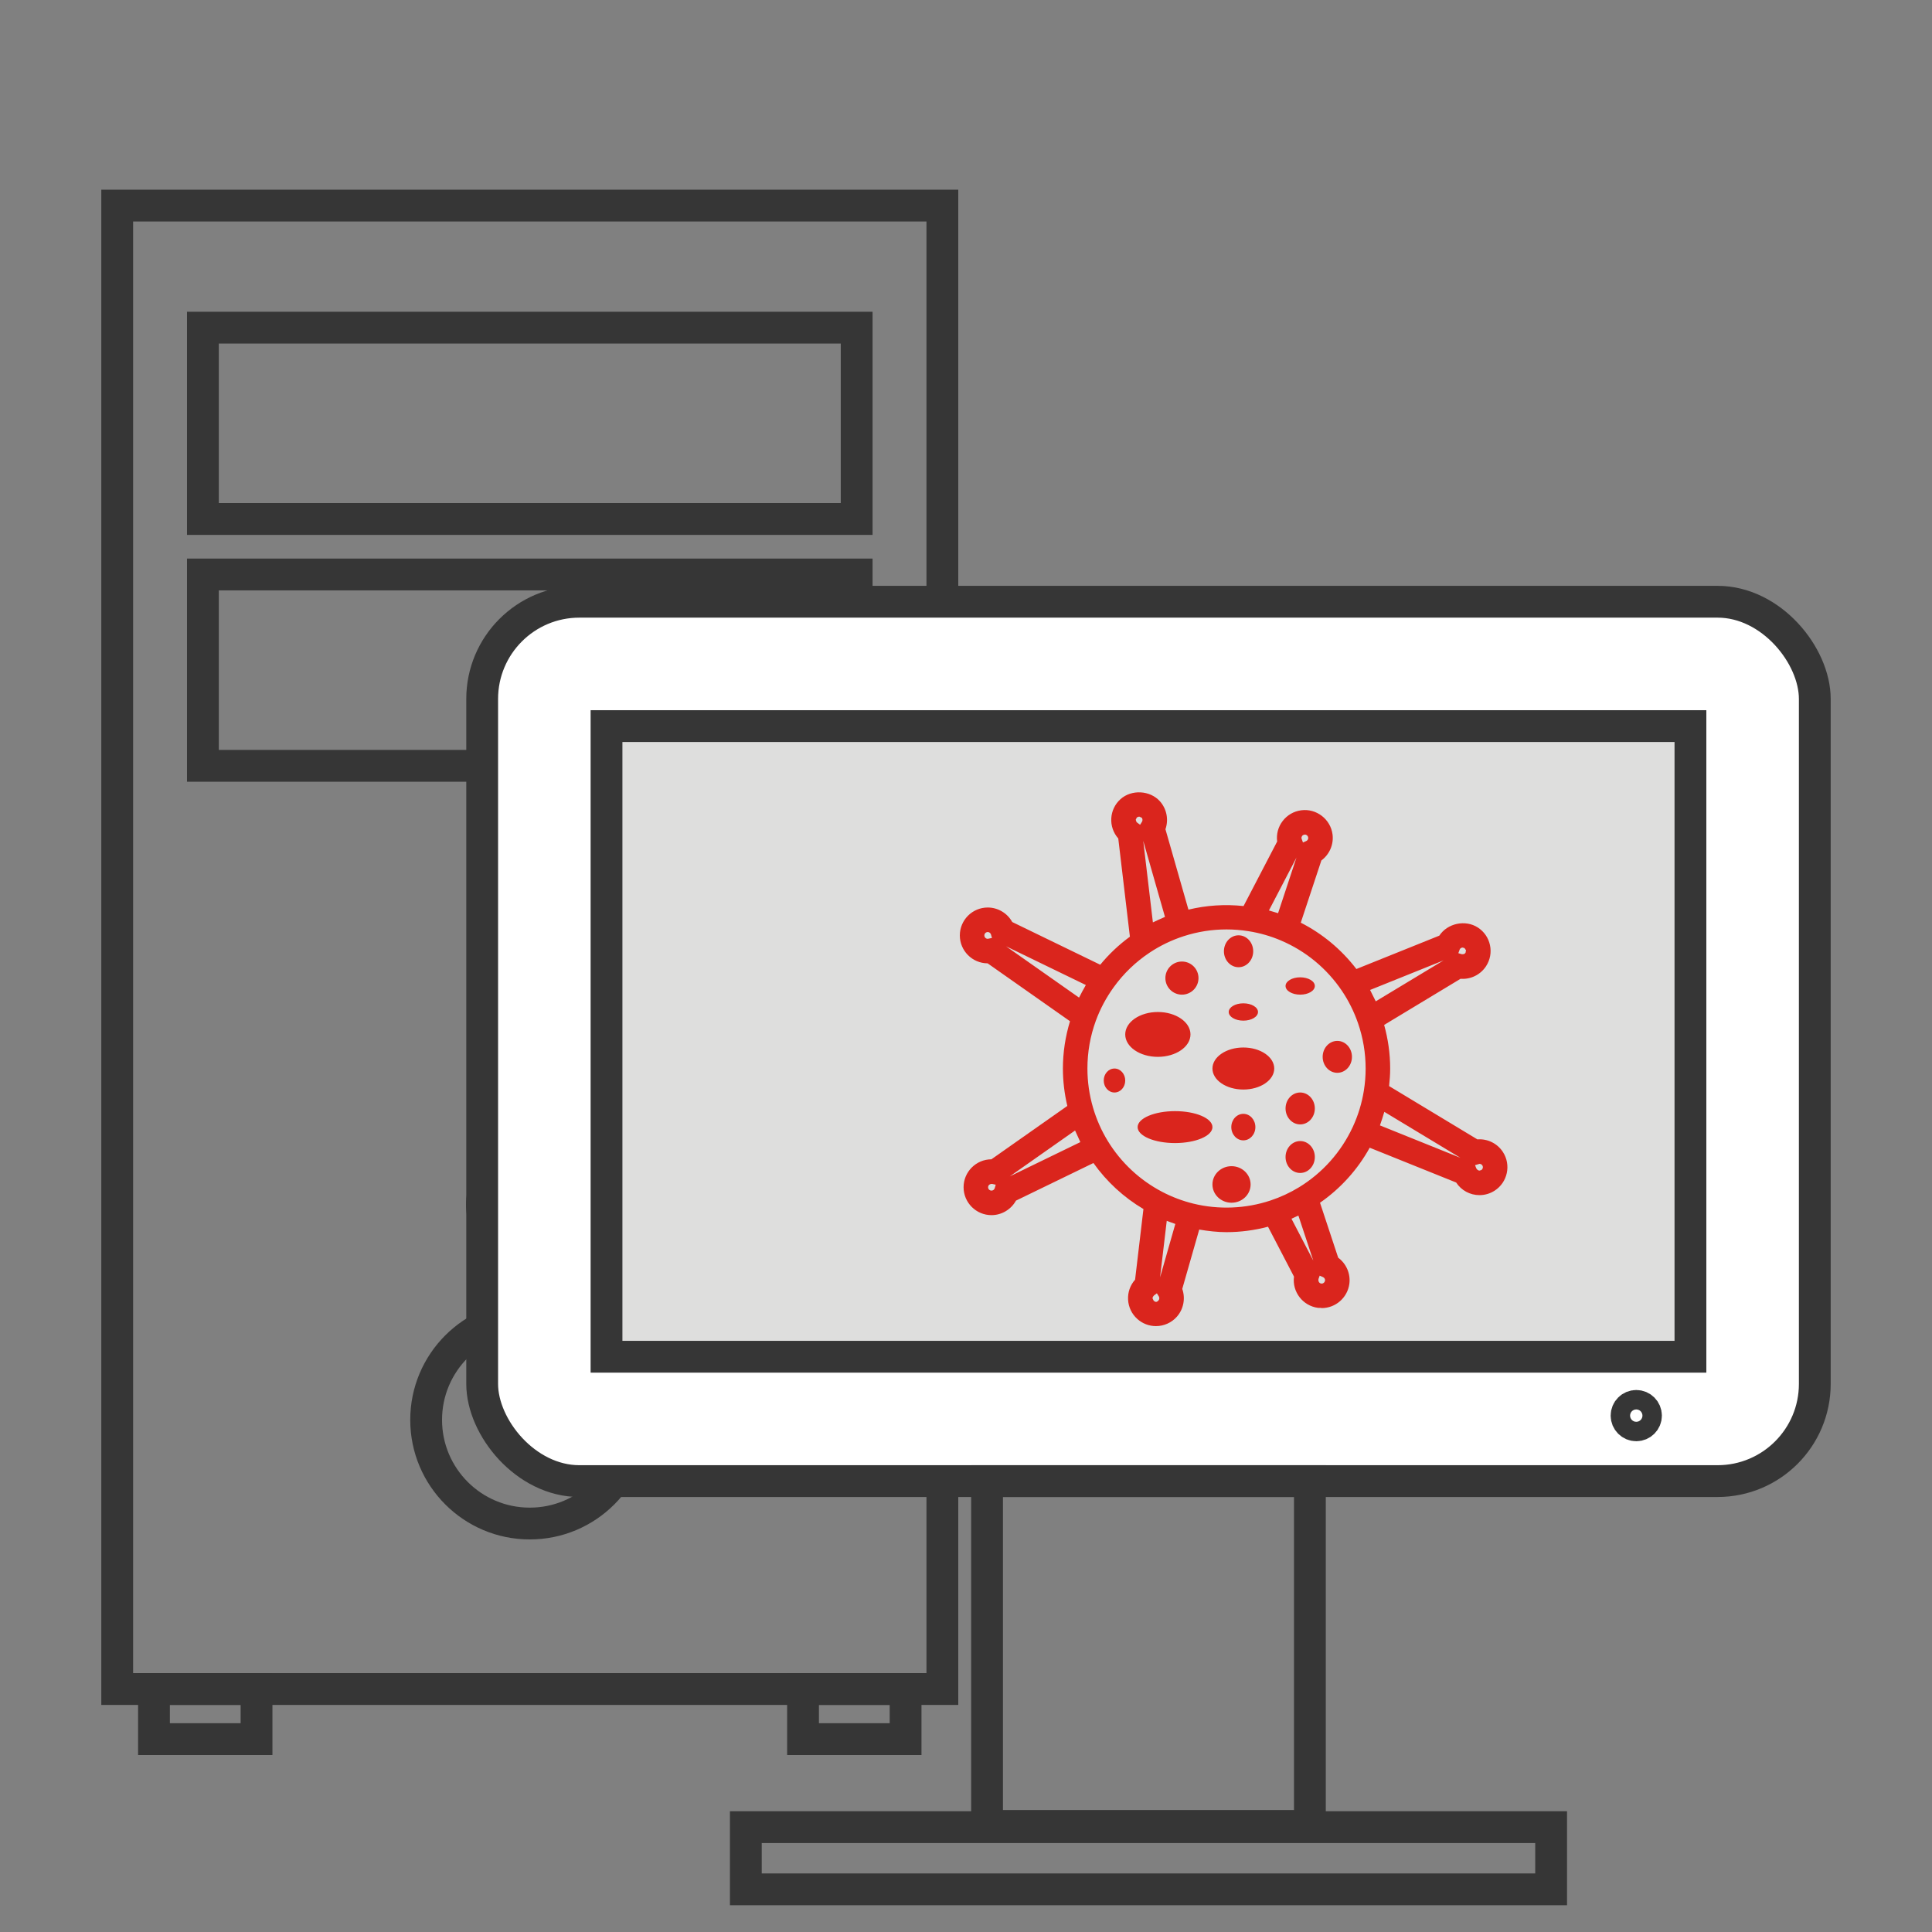
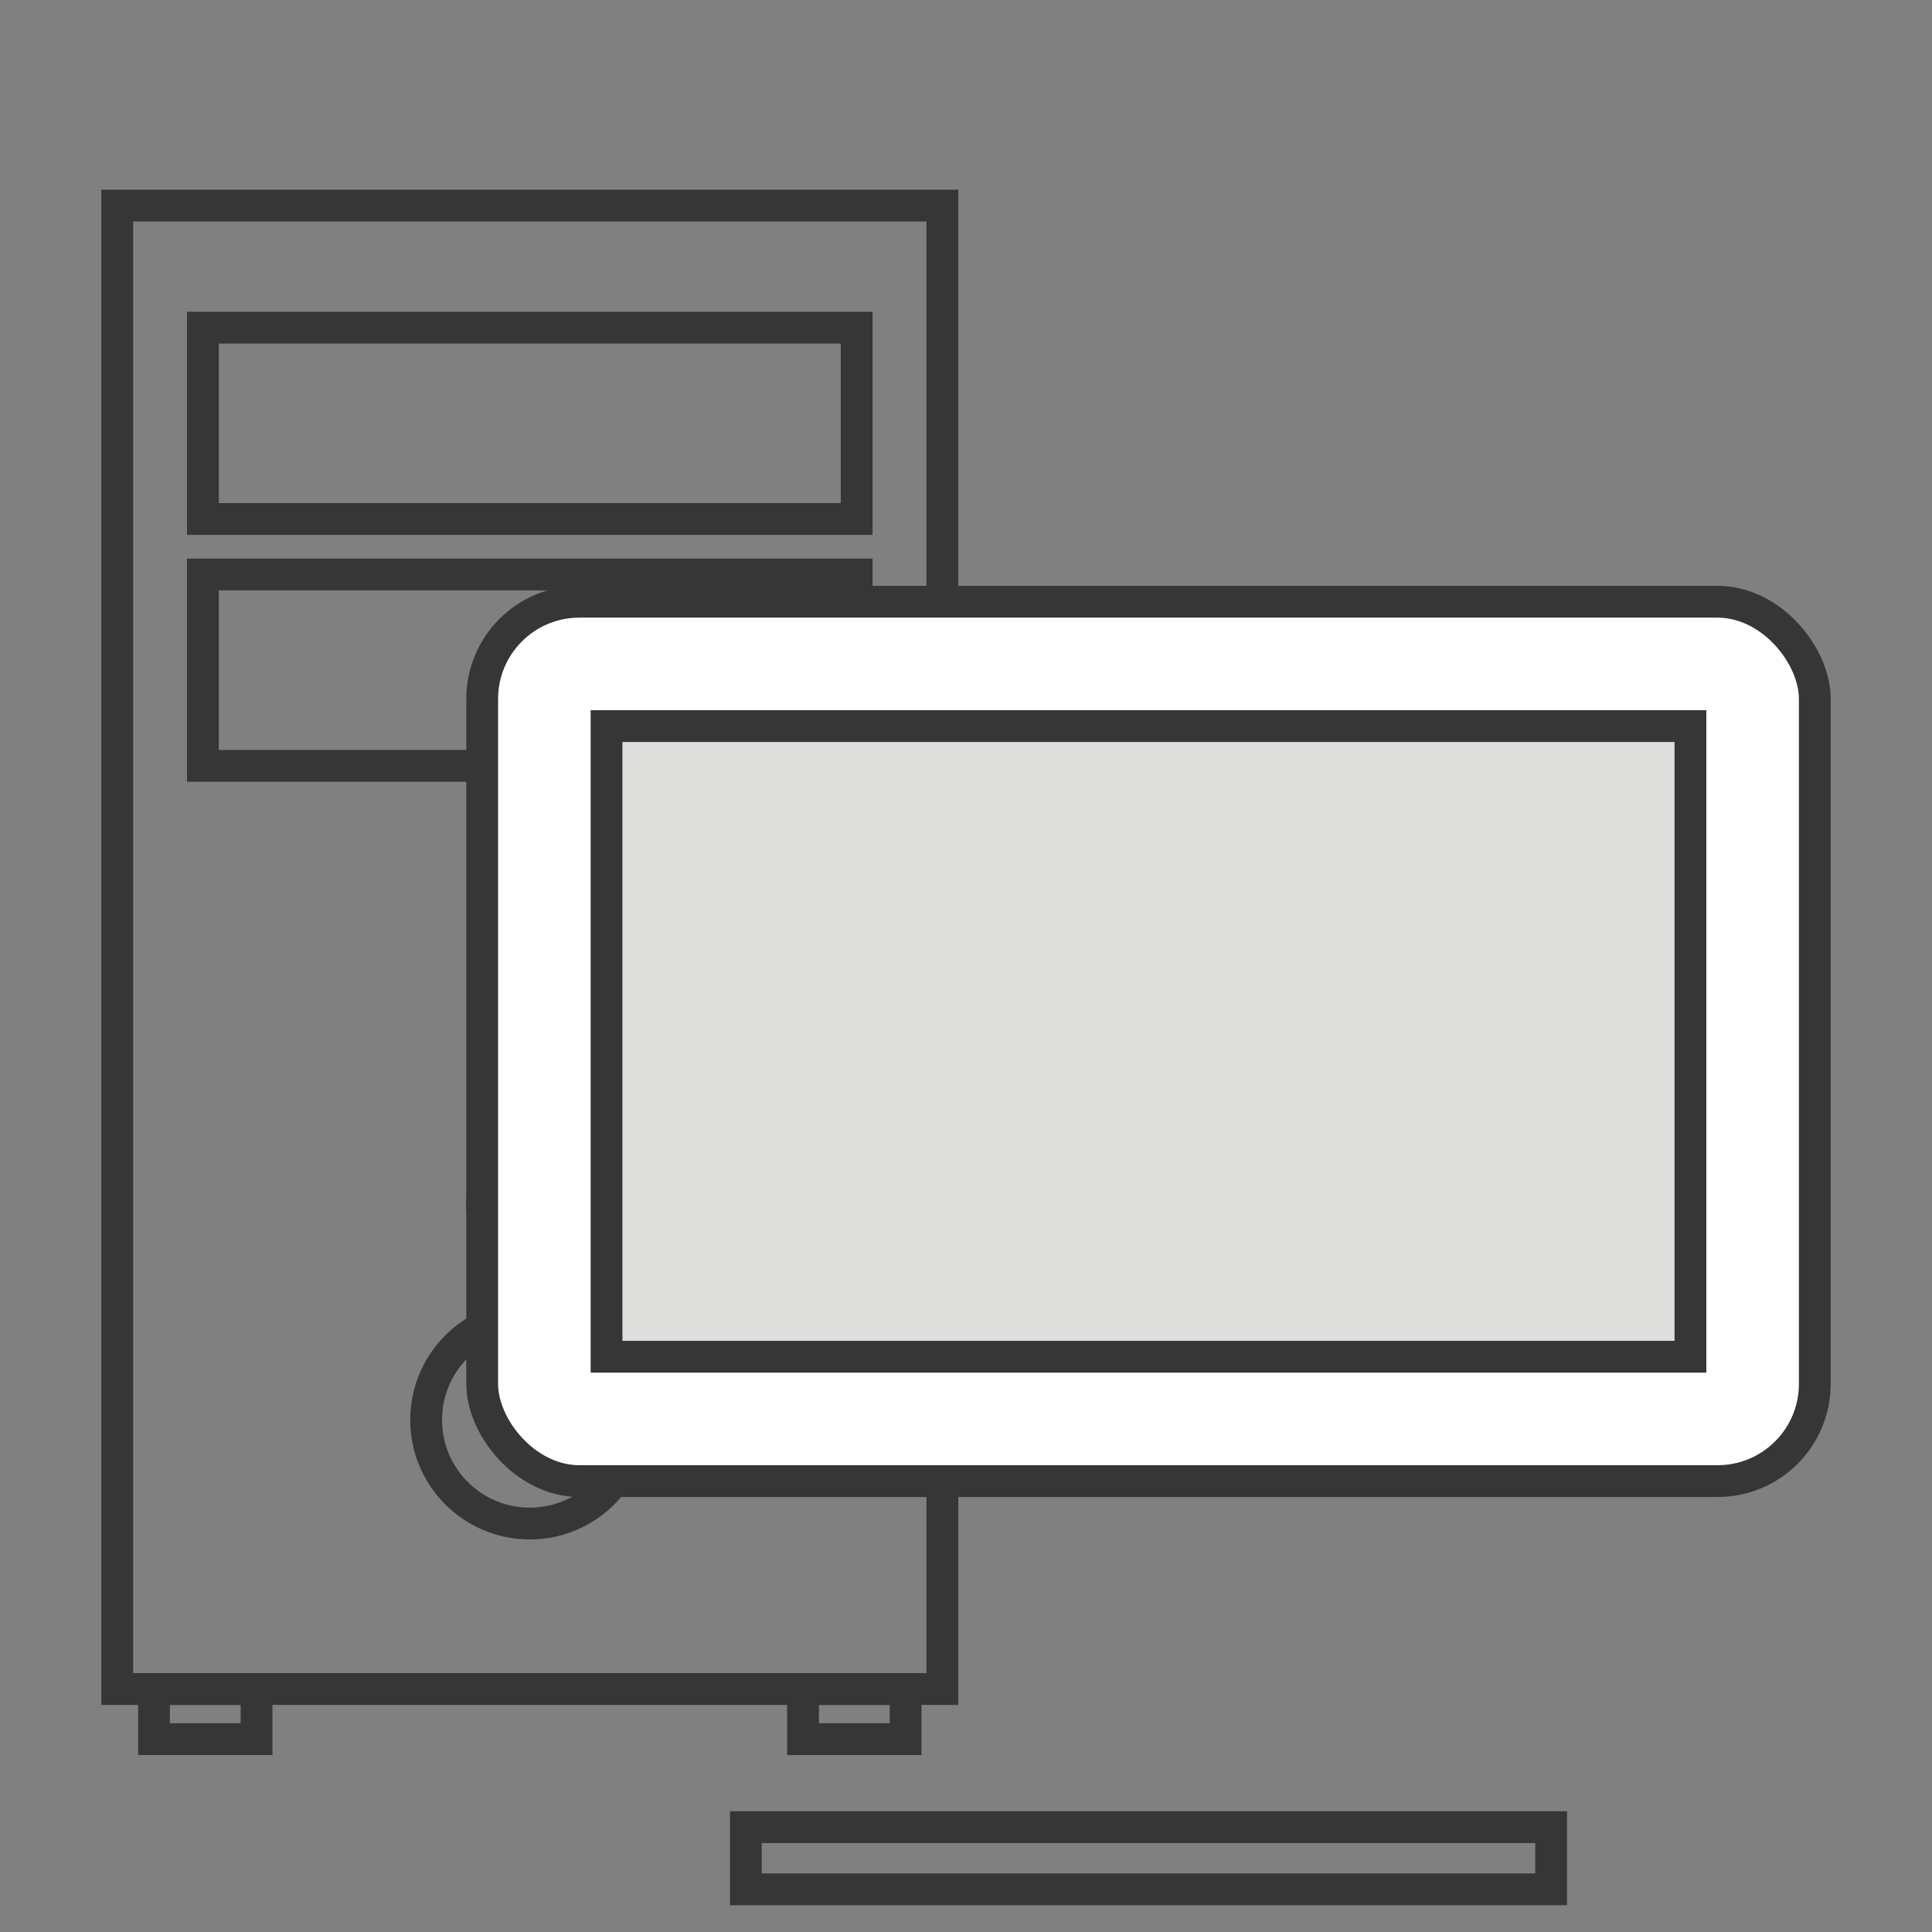
<svg xmlns="http://www.w3.org/2000/svg" xml:space="preserve" width="300px" height="300px" style="shape-rendering:geometricPrecision; text-rendering:geometricPrecision; image-rendering:optimizeQuality; fill-rule:evenodd; clip-rule:evenodd" viewBox="0 0 235.436 235.436">
  <rect x="0" y="0" width="235.436" height="235.436" fill="#808080" stroke="none" />
  <defs>
    <style type="text/css">
   
    .str0 {stroke:#363636;stroke-width:3.875}
    .fil0 {fill:none}
    .fil3 {fill:#DA251D}
    .fil2 {fill:#DEDEDD}
    .fil1 {fill:white}
   
  </style>
  </defs>
  <g id="Слой_x0020_1">
    <rect class="fil0" width="235.436" height="235.436" />
    <rect class="fil0 str0" x="14.282" y="25.054" width="100.556" height="180.773" />
    <rect class="fil0 str0" x="24.727" y="39.929" width="79.666" height="23.317" />
    <rect class="fil0 str0" x="24.727" y="70.007" width="79.666" height="23.317" />
    <circle class="fil0 str0" cx="64.56" cy="173.03" r="12.63" />
    <circle class="fil0 str0" cx="64.56" cy="146.799" r="5.829" />
    <rect class="fil0 str0" x="18.764" y="205.826" width="12.497" height="6.106" />
    <rect class="fil0 str0" x="97.859" y="205.826" width="12.497" height="6.106" />
    <rect class="fil1 str0" x="58.758" y="73.329" width="162.395" height="107.159" rx="11.844" ry="11.844" />
    <rect class="fil2 str0" x="73.911" y="88.483" width="132.088" height="76.852" />
-     <rect class="fil0 str0" x="120.284" y="180.488" width="39.341" height="42.02" />
    <rect class="fil0 str0" x="90.889" y="222.659" width="98.133" height="7.579" />
-     <circle class="fil0 str0" cx="199.398" cy="172.509" r="1.184" />
-     <path class="fil3" d="M180.515 142.585l-0.222 0.066c-0.053,0 -0.234,-0.012 -0.392,-0.277l-0.15 -0.383 0.542 -0.164c0.053,0 0.233,0.013 0.344,0.184 0.125,0.192 0.07,0.449 -0.122,0.573zm-12.35 -5.44l0.092 -0.288c0.135,-0.381 0.259,-0.763 0.37,-1.151l0.07 -0.214 9.274 5.6 -9.806 -3.948zm-9.866 7.538c-1.083,0.662 -2.257,1.207 -3.49,1.617l-0.009 0.002c-3.005,0.996 -6.276,1.131 -9.374,0.374 -1.313,-0.322 -2.591,-0.804 -3.798,-1.434l-0.01 -0.006c-2.724,-1.425 -5.012,-3.563 -6.617,-6.183 -0.775,-1.264 -1.38,-2.631 -1.801,-4.066 -0.456,-1.555 -0.686,-3.159 -0.686,-4.773 0,-2.007 0.347,-3.972 1.031,-5.841 0.528,-1.437 1.258,-2.803 2.167,-4.063 1.202,-1.668 2.68,-3.091 4.389,-4.225 1.282,-0.852 2.676,-1.525 4.143,-1.999 1.692,-0.548 3.448,-0.824 5.22,-0.824 0.889,-0.001 1.796,0.073 2.699,0.217 1.355,0.215 2.677,0.595 3.927,1.128 3.023,1.283 5.594,3.405 7.438,6.14 0.821,1.216 1.483,2.549 1.968,3.958 0.611,1.775 0.921,3.628 0.921,5.509 0,0.895 -0.072,1.798 -0.215,2.685 -0.243,1.531 -0.699,3.025 -1.356,4.439 -1.414,3.05 -3.679,5.59 -6.548,7.346zm3.17 11.375c-0.028,0.205 -0.203,0.362 -0.408,0.362l-0.055 -0.005c-0.226,-0.029 -0.386,-0.239 -0.334,-0.553l0.146 -0.411 0.408 0.18c0.136,0.058 0.27,0.22 0.243,0.428zm-4.087 -7.542c0.133,-0.058 0.263,-0.121 0.395,-0.181l0.17 -0.078 0.276 -0.127 1.817 5.494 -2.659 -5.107zm-16.015 7.14l0.814 -6.882 0.186 0.067 0.18 0.066c0.226,0.084 0.452,0.17 0.679,0.246l-1.858 6.503zm-0.194 2.821c-0.217,0.245 -0.389,0.204 -0.583,0.031l-0.137 -0.284c-0.004,-0.077 0.012,-0.191 0.176,-0.36l0.349 -0.258 0.237 0.377c0.08,0.126 0.1,0.335 -0.042,0.493zm-18.113 -15.126l7.949 -5.587 0.163 0.357c0.059,0.133 0.12,0.266 0.182,0.398 0.099,0.219 0.19,0.444 0.298,0.661l-8.593 4.172zm-1.841 1.441c-0.043,0.149 -0.182,0.298 -0.396,0.298 -0.227,-0.001 -0.412,-0.184 -0.412,-0.412 0,-0.223 0.177,-0.405 0.472,-0.405l0.019 0.002 0.439 0.095 -0.122 0.422zm11.1 -24.757l-0.157 0.292c-0.185,0.321 -0.361,0.645 -0.525,0.975l-0.145 0.267 -8.896 -6.252 9.724 4.717zm-11.953 -5.629c-0.227,0 -0.411,-0.184 -0.411,-0.411 0,-0.229 0.184,-0.413 0.411,-0.413 0.213,-0.001 0.355,0.154 0.396,0.298l0.122 0.422 -0.518 0.105zm18.175 -14.794l0.273 -0.104 0.31 0.136c0.14,0.158 0.119,0.369 0.04,0.495l-0.23 0.368 -0.427 -0.312 -0.104 -0.298 0.138 -0.286zm3.425 12.122l-0.232 0.105c-0.372,0.158 -0.739,0.322 -1.1,0.501l-0.141 0.064 -1.176 -9.94 2.649 9.269zm16.025 -7.235l-2.243 6.783c-0.204,-0.067 -0.412,-0.124 -0.619,-0.184l-0.232 -0.069 -0.263 -0.08 3.358 -6.45zm17.925 12.536l-8.265 4.99c-0.076,-0.168 -0.167,-0.329 -0.246,-0.497 -0.066,-0.136 -0.133,-0.27 -0.202,-0.404 -0.082,-0.162 -0.154,-0.327 -0.242,-0.486l8.955 -3.604zm1.982 -1.376c0.112,-0.174 0.293,-0.187 0.346,-0.187l0.225 0.067 0.179 0.258 -0.059 0.312c-0.11,0.169 -0.278,0.188 -0.467,0.169l-0.408 -0.123 0.184 -0.496zm-19.215 -13.793c0.048,-0.061 0.133,-0.139 0.331,-0.162 0.204,-0.001 0.378,0.154 0.405,0.36 0.028,0.21 -0.105,0.37 -0.242,0.428l-0.397 0.174 -0.177 -0.497c-0.019,-0.139 0.033,-0.242 0.081,-0.304zm21.355 36.981l-10.76 -6.495c0.077,-0.712 0.13,-1.427 0.13,-2.14 0.001,-1.806 -0.255,-3.585 -0.734,-5.313l9.313 -5.624c1.239,0.098 2.433,-0.498 3.108,-1.537 0.496,-0.763 0.665,-1.673 0.476,-2.563 -0.188,-0.889 -0.714,-1.651 -1.477,-2.146 -1.524,-0.987 -3.706,-0.522 -4.697,0.991l-10.106 4.065c-1.817,-2.37 -4.125,-4.296 -6.777,-5.646l2.509 -7.581c0.983,-0.726 1.527,-1.95 1.36,-3.19 -0.243,-1.834 -1.954,-3.173 -3.821,-2.924 -0.9,0.119 -1.701,0.583 -2.254,1.305 -0.549,0.715 -0.786,1.603 -0.671,2.499l-4.095 7.865c-2.277,-0.241 -4.533,-0.091 -6.718,0.436l-2.801 -9.797c0.405,-1.151 0.164,-2.467 -0.67,-3.403 -1.201,-1.343 -3.458,-1.47 -4.805,-0.265 -1.391,1.245 -1.517,3.385 -0.274,4.794l1.417 11.969c-1.345,0.987 -2.556,2.127 -3.614,3.417l-10.725 -5.205c-0.587,-1.069 -1.73,-1.768 -2.984,-1.768 -1.876,0 -3.402,1.526 -3.402,3.402 0,1.87 1.519,3.394 3.388,3.401l10.037 7.054c-0.563,1.865 -0.864,3.796 -0.864,5.763 0,1.537 0.187,3.066 0.539,4.561l-9.254 6.503c-1.869,0.008 -3.388,1.531 -3.388,3.401 0,1.876 1.524,3.403 3.401,3.403 1.253,0 2.394,-0.701 2.983,-1.769l9.44 -4.582c1.618,2.276 3.688,4.183 6.093,5.608l-1.017 8.608c-0.6,0.673 -0.904,1.542 -0.854,2.445 0.052,0.905 0.452,1.74 1.129,2.345 0.625,0.56 1.431,0.868 2.269,0.868 0.965,0 1.89,-0.411 2.533,-1.13 0.837,-0.935 1.076,-2.252 0.671,-3.405l2.068 -7.231c1.103,0.187 2.213,0.316 3.327,0.316 1.716,-0.002 3.407,-0.229 5.055,-0.662l3.165 6.08c-0.239,1.853 1.07,3.559 2.926,3.807 0.151,0.02 0.36,-0.019 0.449,0.029 1.696,0 3.145,-1.268 3.372,-2.954 0.165,-1.242 -0.38,-2.464 -1.36,-3.188l-2.215 -6.696c2.511,-1.749 4.576,-4.032 6.055,-6.706l10.535 4.24c0.629,0.963 1.692,1.538 2.845,1.538 0.658,0 1.299,-0.191 1.851,-0.549 1.574,-1.02 2.023,-3.132 1.003,-4.706 -0.676,-1.043 -1.868,-1.634 -3.109,-1.539zm-36.003 -17.637c1.112,0 2.015,-0.904 2.015,-2.019 0,-1.113 -0.903,-2.017 -2.016,-2.017 -1.115,0 -2.019,0.905 -2.019,2.017 0.001,1.114 0.903,2.019 2.02,2.019zm1.039 4.847c0,-1.511 -1.782,-2.733 -3.976,-2.733 -2.195,0 -3.976,1.222 -3.976,2.734 0,1.508 1.779,2.731 3.976,2.731 2.195,-0.001 3.976,-1.223 3.976,-2.732zm6.442 1.593c-2.078,0 -3.766,1.148 -3.766,2.563 0,1.414 1.687,2.56 3.766,2.56 2.078,0 3.765,-1.146 3.765,-2.56 0,-1.415 -1.686,-2.563 -3.765,-2.563zm0 8.084c-0.809,0 -1.468,0.724 -1.468,1.617 0.001,0.892 0.659,1.615 1.468,1.615 0.811,0 1.466,-0.722 1.466,-1.615 0,-0.893 -0.656,-1.617 -1.466,-1.617zm6.927 -2.601c-0.985,0 -1.784,0.871 -1.784,1.944 0,1.076 0.799,1.945 1.784,1.945 0.987,0 1.784,-0.869 1.784,-1.945 0,-1.073 -0.797,-1.944 -1.784,-1.944zm0 5.918c-0.985,0 -1.784,0.871 -1.784,1.944 0,1.076 0.799,1.945 1.784,1.945 0.987,-0.001 1.784,-0.869 1.784,-1.945 0,-1.073 -0.797,-1.944 -1.784,-1.944zm-7.51 -21.184c0.986,0 1.784,-0.871 1.784,-1.942 0,-1.077 -0.799,-1.947 -1.784,-1.947 -0.984,0 -1.784,0.87 -1.784,1.947 0,1.071 0.799,1.942 1.784,1.942zm12.034 8.977c-0.985,0 -1.786,0.873 -1.786,1.946 0.001,1.074 0.801,1.945 1.786,1.945 0.985,-0.001 1.784,-0.871 1.784,-1.945 0,-1.073 -0.799,-1.945 -1.784,-1.946zm-19.775 8.561c-2.517,0 -4.56,0.872 -4.56,1.946 0.001,1.075 2.042,1.944 4.559,1.944 2.52,-0.001 4.559,-0.869 4.559,-1.944 0,-1.076 -2.039,-1.945 -4.558,-1.946zm6.884 6.707c-1.284,0 -2.326,0.998 -2.326,2.228 0,1.229 1.042,2.226 2.326,2.226 1.284,-0.001 2.325,-0.995 2.325,-2.226 0,-1.23 -1.042,-2.228 -2.325,-2.228zm8.367 -23.015c-0.985,0 -1.784,0.474 -1.784,1.056 0,0.584 0.799,1.057 1.784,1.057 0.987,0 1.784,-0.473 1.784,-1.057 0,-0.583 -0.797,-1.055 -1.784,-1.056zm-8.71 4.226c0,0.583 0.799,1.055 1.784,1.055 0.986,0 1.784,-0.472 1.784,-1.055 0,-0.584 -0.799,-1.057 -1.784,-1.057 -0.985,0 -1.784,0.473 -1.784,1.057zm-13.921 6.889c-0.725,0 -1.31,0.653 -1.31,1.461 0,0.806 0.584,1.46 1.31,1.46 0.725,0 1.31,-0.654 1.31,-1.46 0,-0.808 -0.587,-1.46 -1.31,-1.461z" />
  </g>
</svg>